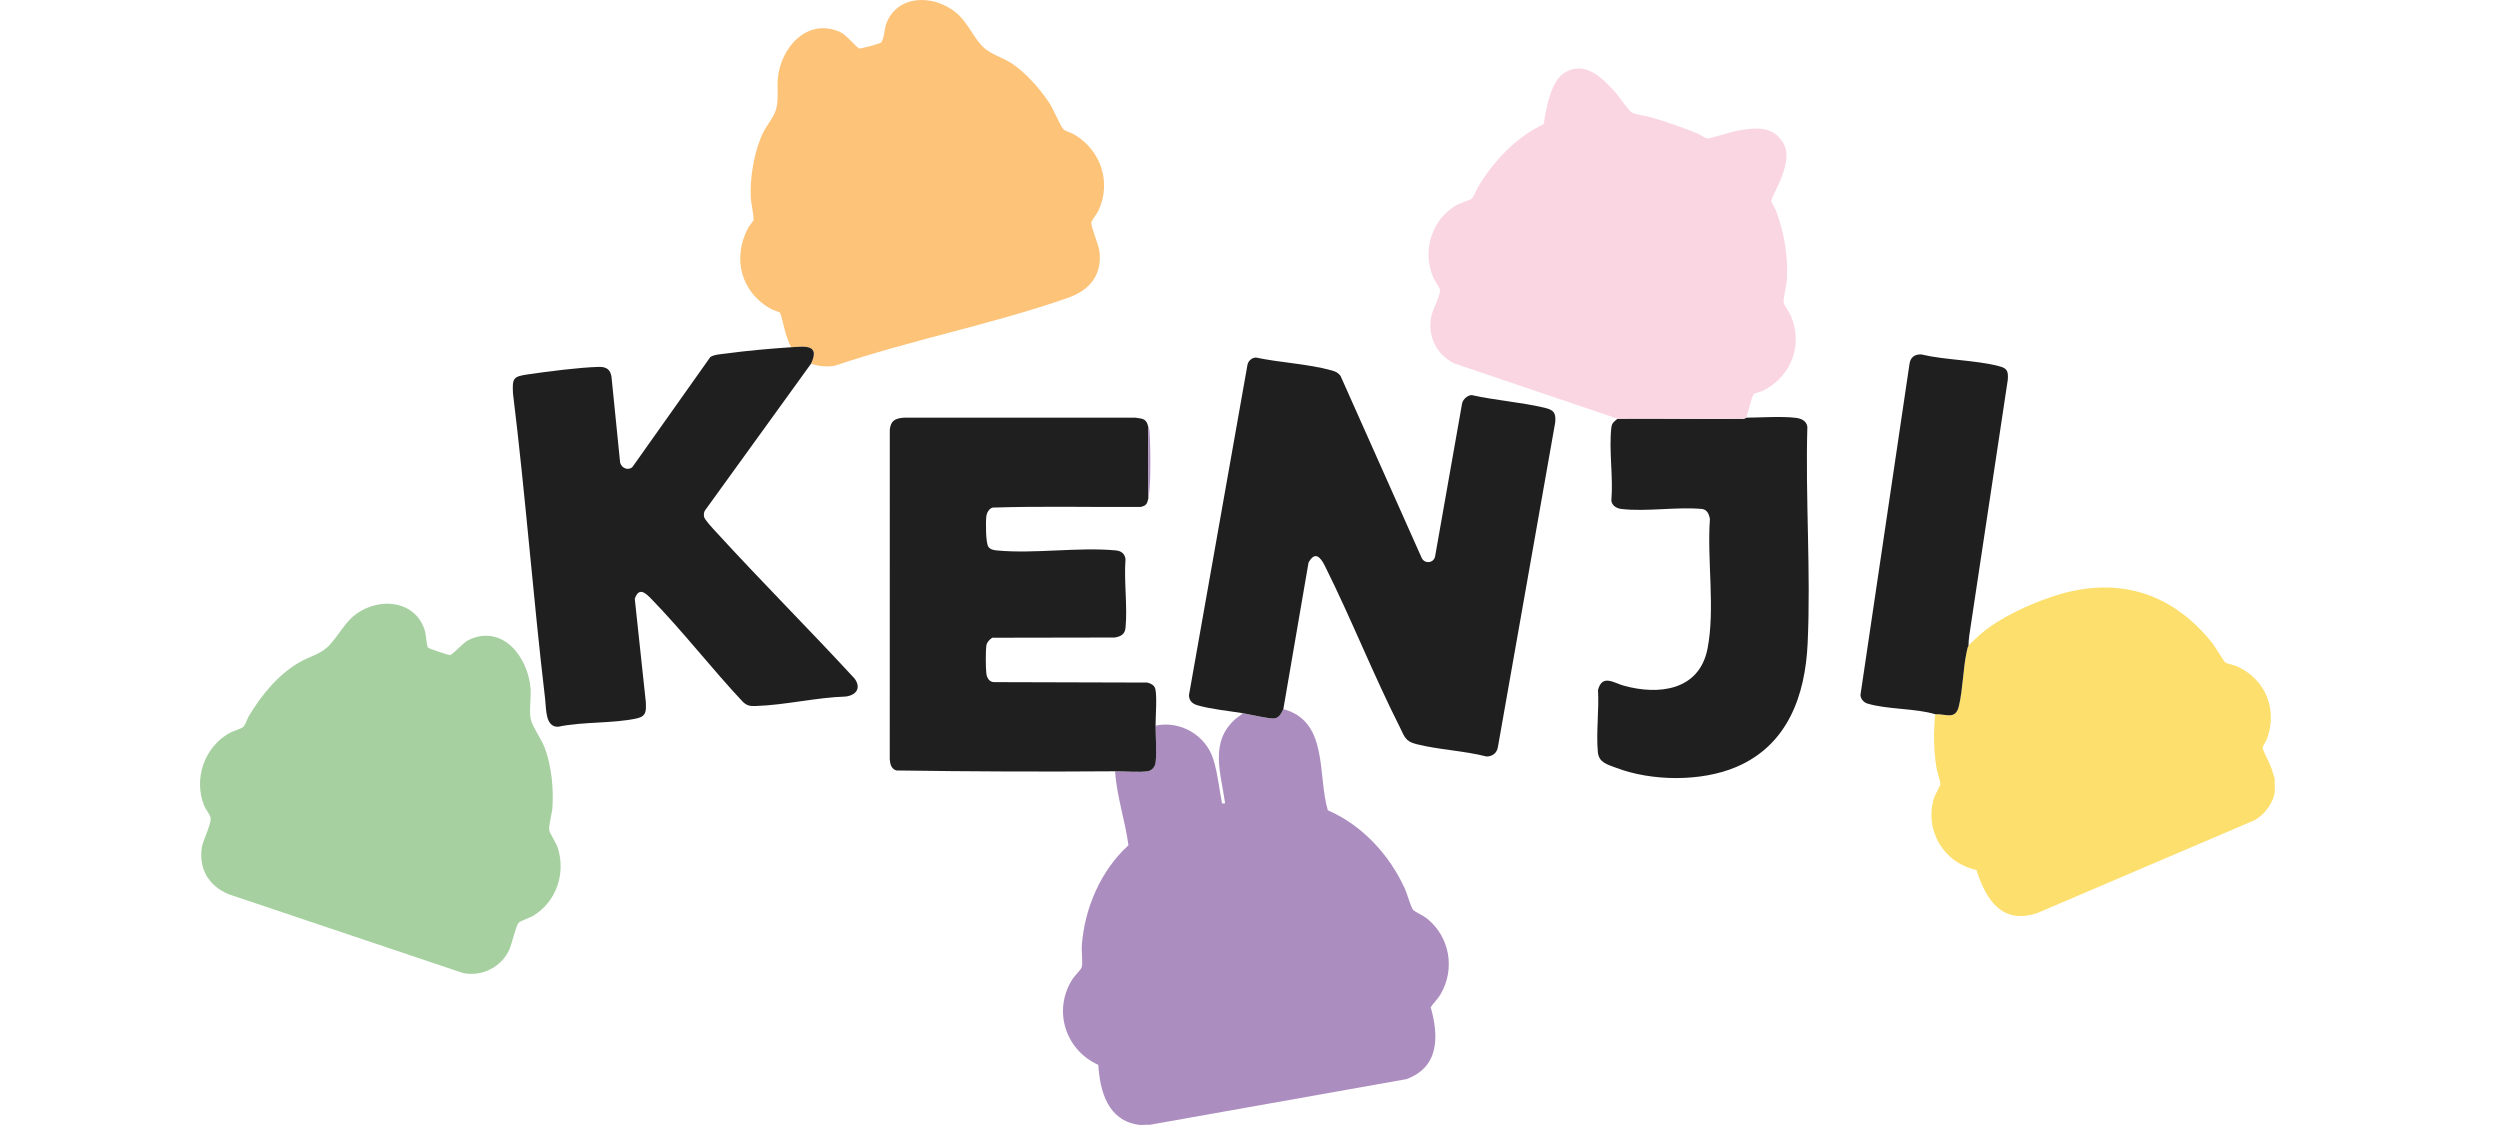
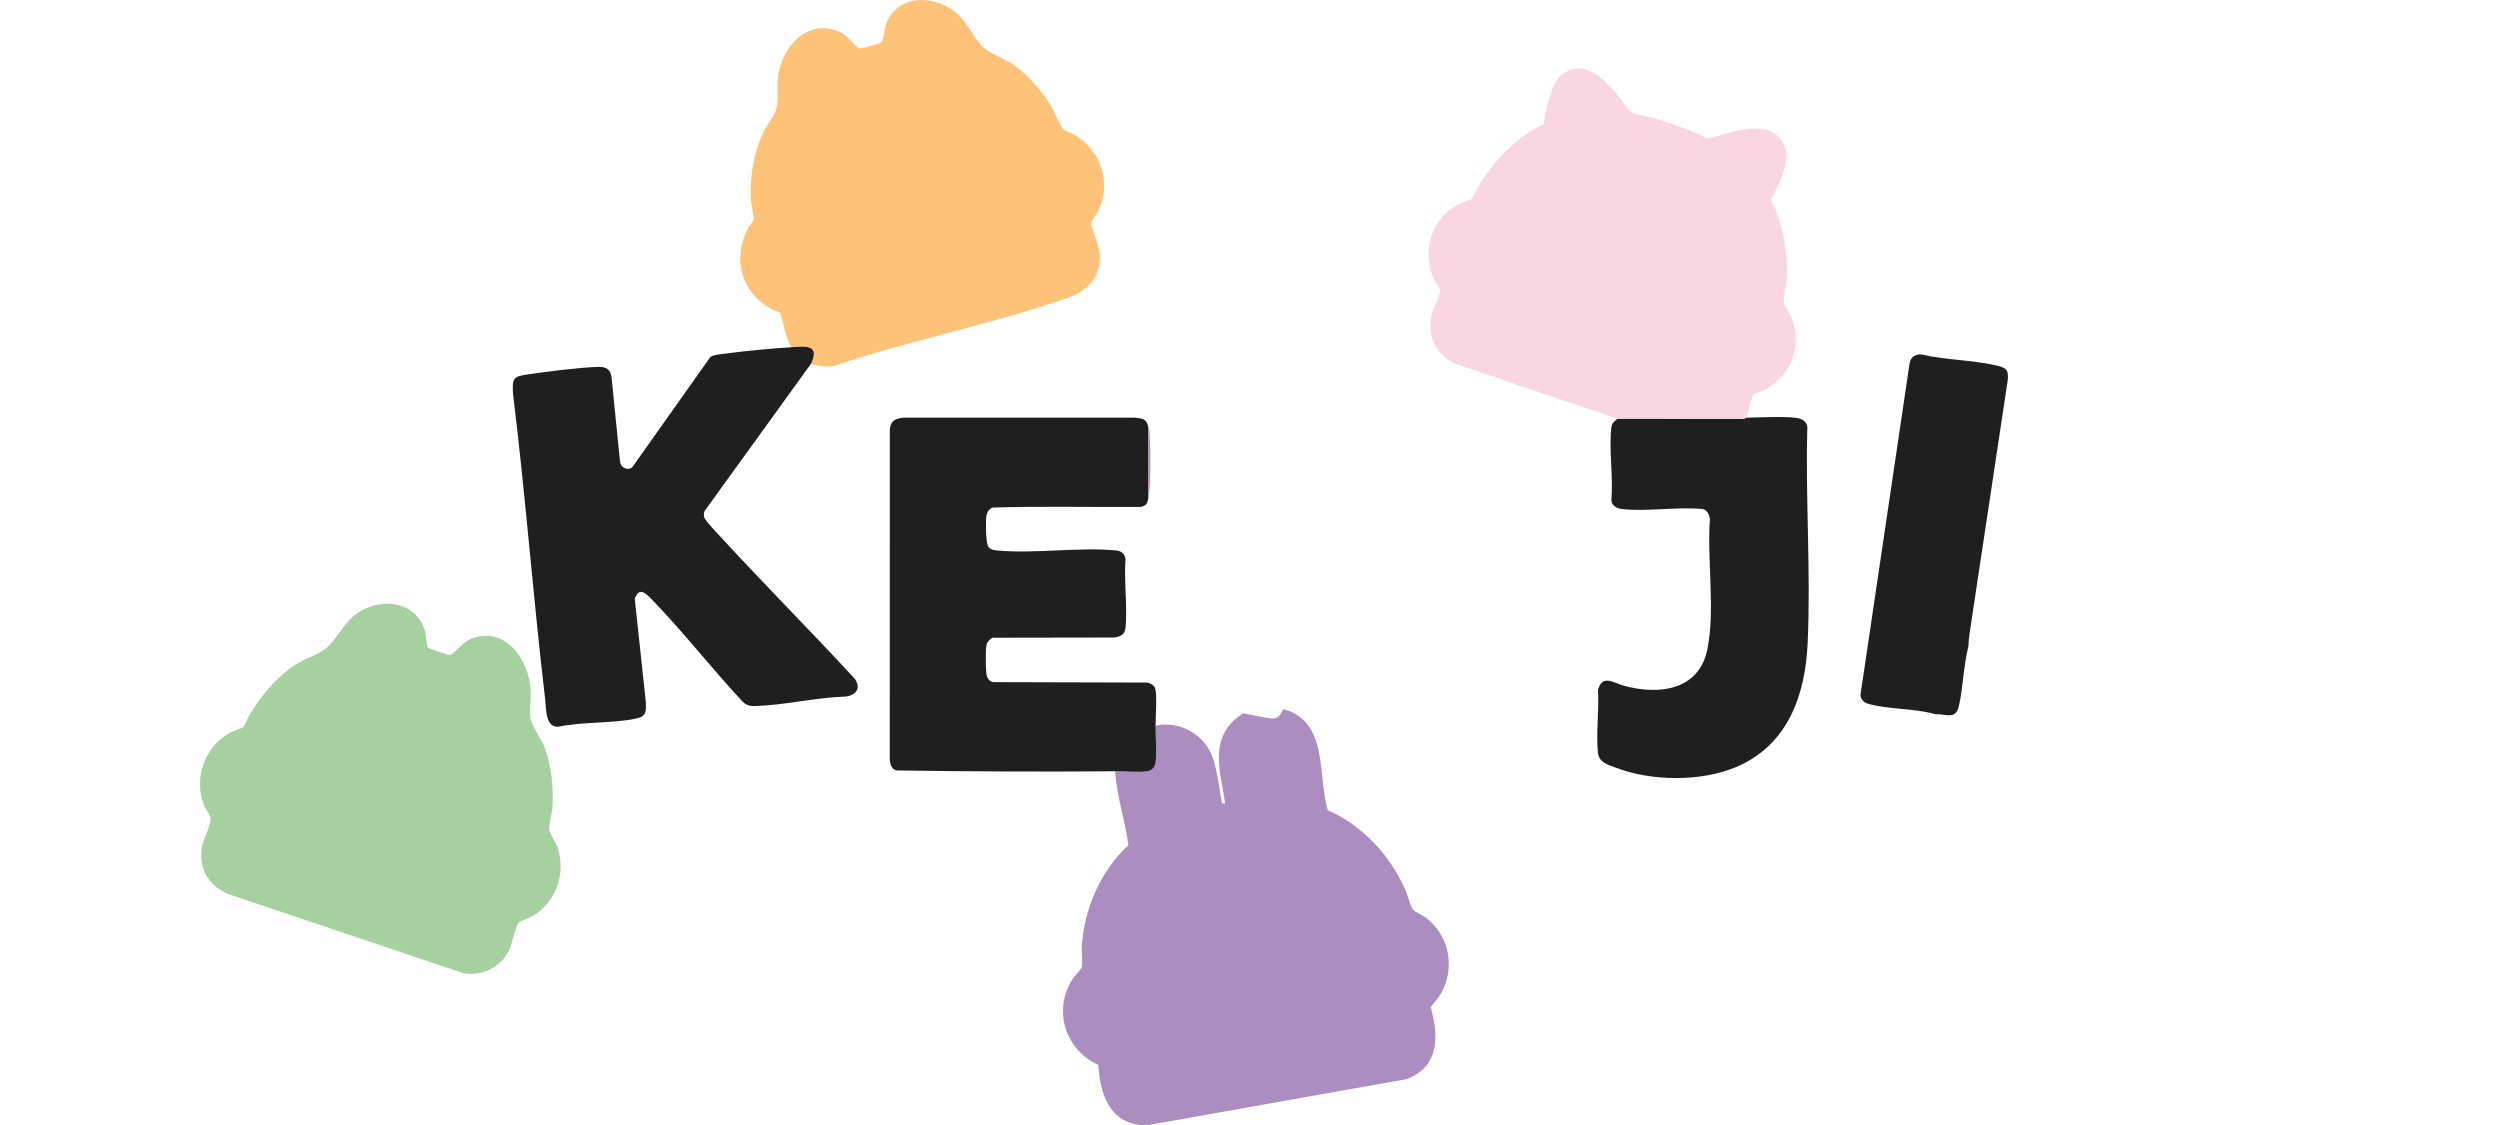
<svg xmlns="http://www.w3.org/2000/svg" width="200" height="90" viewBox="0 0 200 90" fill="none">
  <g clip-path="url(#clip0_24532_24465)">
    <path d="M91.946 89.987C91.682 89.962 91.371 90.022 91.116 89.987C88.632 89.65 88.001 87.329 87.863 85.19C85.215 83.996 84.21 80.811 85.798 78.331C85.939 78.112 86.491 77.538 86.531 77.404C86.643 77.032 86.513 76.136 86.544 75.676C86.749 72.673 88.057 69.645 90.275 67.619C90.011 65.633 89.335 63.698 89.206 61.703C89.96 61.697 91.127 61.807 91.817 61.698C92.168 61.643 92.407 61.338 92.447 61C92.545 60.161 92.447 58.938 92.445 58.053C94.407 57.618 96.444 58.807 97.055 60.707C97.407 61.805 97.541 63.136 97.761 64.275L98.009 64.274C97.685 61.85 96.721 59.399 98.839 57.514C99.022 57.351 99.254 57.241 99.421 57.059C99.98 57.15 101.51 57.525 101.947 57.472C102.352 57.424 102.501 57.032 102.661 56.727C106.308 57.694 105.384 62.002 106.226 64.82C108.992 66.031 111.152 68.375 112.393 71.104C112.558 71.468 112.872 72.573 113.04 72.78C113.163 72.932 113.866 73.252 114.116 73.448C115.982 74.909 116.439 77.506 115.246 79.539C115.002 79.954 114.713 80.192 114.455 80.575C115.119 82.9 115.141 85.385 112.498 86.334L91.946 89.989V89.987Z" fill="#AC8DC0" />
    <path d="M91.865 34.164V39.888C91.77 40.283 91.709 40.466 91.246 40.555C87.306 40.582 83.35 40.481 79.42 40.606C79.147 40.666 78.953 41.001 78.913 41.261C78.848 41.68 78.851 43.449 79.072 43.746C79.244 43.978 79.512 44.013 79.777 44.038C82.776 44.317 86.251 43.755 89.252 44.031C89.691 44.071 89.985 44.279 90.04 44.738C89.908 46.498 90.208 48.489 90.043 50.219C89.994 50.741 89.667 50.926 89.165 51.002L79.382 51.019C79.166 51.153 78.953 51.372 78.912 51.629C78.845 52.048 78.853 53.429 78.906 53.866C78.948 54.215 79.134 54.571 79.529 54.57L91.786 54.605C92.069 54.683 92.359 54.812 92.428 55.125C92.571 55.764 92.444 57.303 92.446 58.052C92.449 58.937 92.546 60.16 92.448 60.999C92.409 61.337 92.17 61.642 91.819 61.697C91.129 61.806 89.961 61.696 89.207 61.702C83.379 61.746 77.521 61.721 71.704 61.637C71.299 61.503 71.214 61.141 71.18 60.751L71.183 34.37C71.265 33.639 71.613 33.473 72.302 33.414H90.83C91.487 33.502 91.71 33.51 91.865 34.163L91.865 34.164Z" fill="#1F1F20" />
    <path d="M34.246 51.816C34.312 51.883 35.874 52.421 35.994 52.402C36.269 52.36 37.02 51.413 37.517 51.183C40.261 49.911 42.271 52.629 42.448 55.114C42.498 55.812 42.307 56.981 42.471 57.579C42.657 58.259 43.315 59.114 43.592 59.86C44.118 61.276 44.291 63.066 44.197 64.572C44.164 65.089 43.901 65.955 43.937 66.394C43.957 66.637 44.483 67.411 44.611 67.801C45.284 69.843 44.516 72.126 42.673 73.253C42.411 73.413 41.624 73.675 41.496 73.819C41.264 74.079 40.948 75.519 40.745 75.972C40.122 77.363 38.55 78.151 37.046 77.844L18.28 71.534C16.708 70.864 15.905 69.552 16.141 67.825C16.228 67.186 16.983 65.835 16.831 65.353C16.762 65.135 16.447 64.735 16.329 64.443C15.464 62.297 16.357 59.737 18.39 58.624C18.668 58.472 19.334 58.294 19.48 58.137C19.626 57.979 19.786 57.487 19.926 57.255C20.916 55.616 22.227 53.995 23.902 53.014C24.807 52.483 25.687 52.357 26.417 51.544C27.428 50.415 27.772 49.32 29.329 48.646C31.229 47.823 33.49 48.448 34.022 50.59C34.086 50.847 34.129 51.7 34.246 51.817L34.246 51.816Z" fill="#A6D0A0" />
    <path d="M64.874 29.105C65.635 27.52 64.387 27.707 63.296 27.778C63.099 27.433 62.978 27.057 62.858 26.68C62.756 26.36 62.509 25.178 62.39 25.011C62.345 24.948 61.875 24.819 61.728 24.74C59.281 23.414 58.56 20.684 59.848 18.238C59.93 18.082 60.275 17.662 60.285 17.608C60.33 17.373 60.074 16.173 60.058 15.792C59.99 14.179 60.336 12.092 61.038 10.634C61.334 10.02 61.929 9.351 62.097 8.706C62.303 7.914 62.154 7.061 62.227 6.265C62.451 3.827 64.556 1.407 67.175 2.547C67.76 2.801 68.518 3.835 68.757 3.877C68.897 3.901 70.286 3.515 70.436 3.43C70.736 3.261 70.74 2.314 70.897 1.901C71.804 -0.484 74.708 -0.43 76.459 0.989C77.456 1.798 77.905 3.113 78.745 3.849C79.316 4.35 80.308 4.651 80.98 5.1C82.084 5.837 83.239 7.151 83.963 8.261C84.266 8.726 84.831 10.075 85.055 10.322C85.222 10.506 85.69 10.61 85.944 10.761C88.067 12.018 88.94 14.584 87.872 16.861C87.778 17.061 87.312 17.68 87.306 17.779C87.279 18.218 87.885 19.522 87.956 20.116C88.181 22.012 87.154 23.222 85.454 23.82C79.446 25.93 72.865 27.198 66.807 29.253C66.144 29.373 65.518 29.301 64.875 29.107L64.874 29.105Z" fill="#FCC379" />
    <path d="M64.876 29.107L56.398 40.838C56.299 40.99 56.299 41.165 56.324 41.336C56.36 41.577 57.057 42.307 57.275 42.546C60.904 46.515 64.718 50.327 68.364 54.282C68.92 55.038 68.499 55.622 67.649 55.724C65.313 55.794 62.822 56.402 60.514 56.479C60.043 56.495 59.789 56.484 59.432 56.151C56.948 53.507 54.648 50.527 52.127 47.935C51.643 47.437 51.118 46.93 50.782 47.906L51.668 56.19C51.692 56.85 51.721 57.299 50.957 57.469C49.036 57.896 46.615 57.718 44.646 58.142C43.616 58.167 43.704 56.711 43.613 55.94C42.652 47.797 42.038 39.609 41.038 31.47C40.976 30.239 41.06 30.121 42.253 29.947C43.893 29.708 46.262 29.402 47.888 29.351C48.478 29.332 48.838 29.54 48.92 30.153L49.61 37.012C49.73 37.447 50.237 37.677 50.593 37.364L56.821 28.57C57.102 28.359 57.738 28.329 58.107 28.278C59.763 28.054 61.627 27.889 63.297 27.78C64.389 27.709 65.637 27.522 64.876 29.107H64.876Z" fill="#1F1F20" />
-     <path d="M102.667 56.724C102.507 57.03 102.358 57.422 101.953 57.47C101.516 57.522 99.986 57.148 99.428 57.056C98.348 56.88 96.791 56.722 95.788 56.419C95.383 56.296 95.127 56.058 95.117 55.615L99.785 29.252C99.834 28.898 100.103 28.627 100.467 28.602C102.376 29.009 104.649 29.109 106.505 29.626C106.829 29.716 107.017 29.786 107.236 30.058L113.736 44.635C113.967 45.128 114.701 45.067 114.809 44.505L116.974 32.235C117.067 31.925 117.408 31.615 117.74 31.607C119.623 32.031 121.666 32.171 123.532 32.613C124.277 32.789 124.484 32.984 124.419 33.781L119.838 59.73C119.762 60.227 119.43 60.51 118.929 60.521C117.12 60.056 115.07 59.98 113.281 59.523C112.402 59.298 112.35 58.894 111.982 58.165C109.847 53.935 108.097 49.489 105.979 45.249C105.63 44.553 105.19 44.075 104.682 45.009L102.668 56.725L102.667 56.724Z" fill="#1F1F20" />
    <path d="M129.409 33.498C132.746 33.47 136.088 33.532 139.427 33.504C139.579 33.502 139.694 33.415 139.708 33.415C140.884 33.403 142.523 33.291 143.644 33.424C144.097 33.477 144.508 33.651 144.589 34.139C144.424 39.855 144.875 45.764 144.612 51.459C144.418 55.662 143.011 59.609 138.907 61.356C136.098 62.551 132.145 62.508 129.305 61.429C128.597 61.16 127.906 61.012 127.828 60.168C127.681 58.596 127.937 56.793 127.839 55.196C128.188 53.913 129.081 54.628 129.908 54.856C132.736 55.638 135.939 55.223 136.597 51.915C137.228 48.736 136.552 44.779 136.794 41.509C136.719 41.145 136.592 40.785 136.173 40.719C134.136 40.529 131.686 40.955 129.698 40.716C129.321 40.671 128.918 40.429 128.909 40.011C129.071 38.178 128.698 35.991 128.909 34.201C128.953 33.831 129.142 33.712 129.409 33.498L129.409 33.498Z" fill="#1F1F20" />
    <path d="M129.408 33.498L116.35 29.078C114.944 28.391 114.235 26.986 114.477 25.431C114.57 24.834 115.186 23.763 115.204 23.245C115.212 23.029 114.781 22.482 114.666 22.216C113.76 20.122 114.494 17.631 116.448 16.45C116.733 16.278 117.654 15.977 117.759 15.893C117.813 15.849 118.279 14.881 118.41 14.676C119.671 12.701 121.355 10.945 123.497 9.928C123.67 8.777 124.047 6.59 125.061 5.891C126.741 4.733 128.219 6.246 129.285 7.452C129.584 7.791 130.311 8.912 130.606 9.035C130.98 9.191 131.648 9.258 132.084 9.384C133.338 9.749 134.568 10.181 135.776 10.674C135.989 10.76 136.44 11.065 136.605 11.082C136.77 11.098 138.51 10.537 138.942 10.463C140.231 10.244 141.595 10.011 142.492 11.184C143.266 12.197 142.831 13.368 142.427 14.441C142.315 14.74 141.707 15.896 141.707 16.038C141.707 16.217 141.994 16.614 142.073 16.827C142.728 18.585 143.06 20.46 142.95 22.346C142.924 22.806 142.642 23.911 142.696 24.245C142.712 24.347 143.168 25.024 143.267 25.257C144.271 27.615 143.307 30.085 141.068 31.249C140.882 31.345 140.398 31.437 140.308 31.527C140.136 31.699 139.818 33.086 139.707 33.415C139.693 33.415 139.578 33.503 139.426 33.504C136.087 33.533 132.746 33.47 129.408 33.498Z" fill="#FAD6E2" />
-     <path d="M181.977 62.28C181.948 62.626 182.016 63.022 181.977 63.359C181.873 64.241 181.138 65.19 180.372 65.613L162.979 73.045C160.155 73.995 158.868 71.966 158.119 69.6C155.507 69.034 153.946 66.461 154.71 63.875C154.799 63.576 155.22 62.885 155.23 62.732C155.245 62.509 154.975 61.779 154.924 61.468C154.686 60.021 154.671 58.597 154.816 57.138C155.671 57.1 156.437 57.621 156.705 56.495C157.028 55.142 157.034 53.52 157.33 52.142C157.361 52.001 157.398 51.778 157.474 51.663C157.549 51.549 158.348 50.811 158.514 50.67C160.006 49.413 162.231 48.394 164.075 47.763C169.172 46.021 173.663 47.265 176.99 51.458C177.212 51.738 177.896 52.899 178.025 52.996C178.183 53.113 178.661 53.176 178.901 53.282C181.214 54.309 182.214 56.662 181.374 59.067C181.307 59.261 181.009 59.713 181.009 59.834C181.01 59.993 181.581 61.084 181.683 61.369L181.975 62.28H181.977Z" fill="#FCDF6C" />
-     <path d="M157.478 51.663C157.402 51.777 157.365 52 157.335 52.142C157.038 53.519 157.032 55.142 156.709 56.494C156.441 57.62 155.675 57.099 154.82 57.137C153.176 56.653 150.993 56.763 149.4 56.287C149.098 56.197 148.855 55.923 148.836 55.602L152.754 29.153C152.818 28.609 153.144 28.333 153.695 28.353C155.652 28.817 157.992 28.794 159.906 29.29C160.595 29.469 160.666 29.689 160.624 30.377C159.634 36.937 158.641 43.498 157.659 50.059C157.58 50.585 157.482 51.134 157.479 51.663L157.478 51.663Z" fill="#1F1F20" />
+     <path d="M157.478 51.663C157.038 53.519 157.032 55.142 156.709 56.494C156.441 57.62 155.675 57.099 154.82 57.137C153.176 56.653 150.993 56.763 149.4 56.287C149.098 56.197 148.855 55.923 148.836 55.602L152.754 29.153C152.818 28.609 153.144 28.333 153.695 28.353C155.652 28.817 157.992 28.794 159.906 29.29C160.595 29.469 160.666 29.689 160.624 30.377C159.634 36.937 158.641 43.498 157.659 50.059C157.58 50.585 157.482 51.134 157.479 51.663L157.478 51.663Z" fill="#1F1F20" />
    <path d="M91.867 39.888V34.164C91.885 34.237 91.942 34.283 91.956 34.445C92.047 35.494 92.085 38.983 91.867 39.888Z" fill="#AC8DC0" />
  </g>
  <defs>
    <clipPath id="clip0_24532_24465">
      <rect width="166" height="90" fill="white" transform="translate(16)" />
    </clipPath>
  </defs>
</svg>